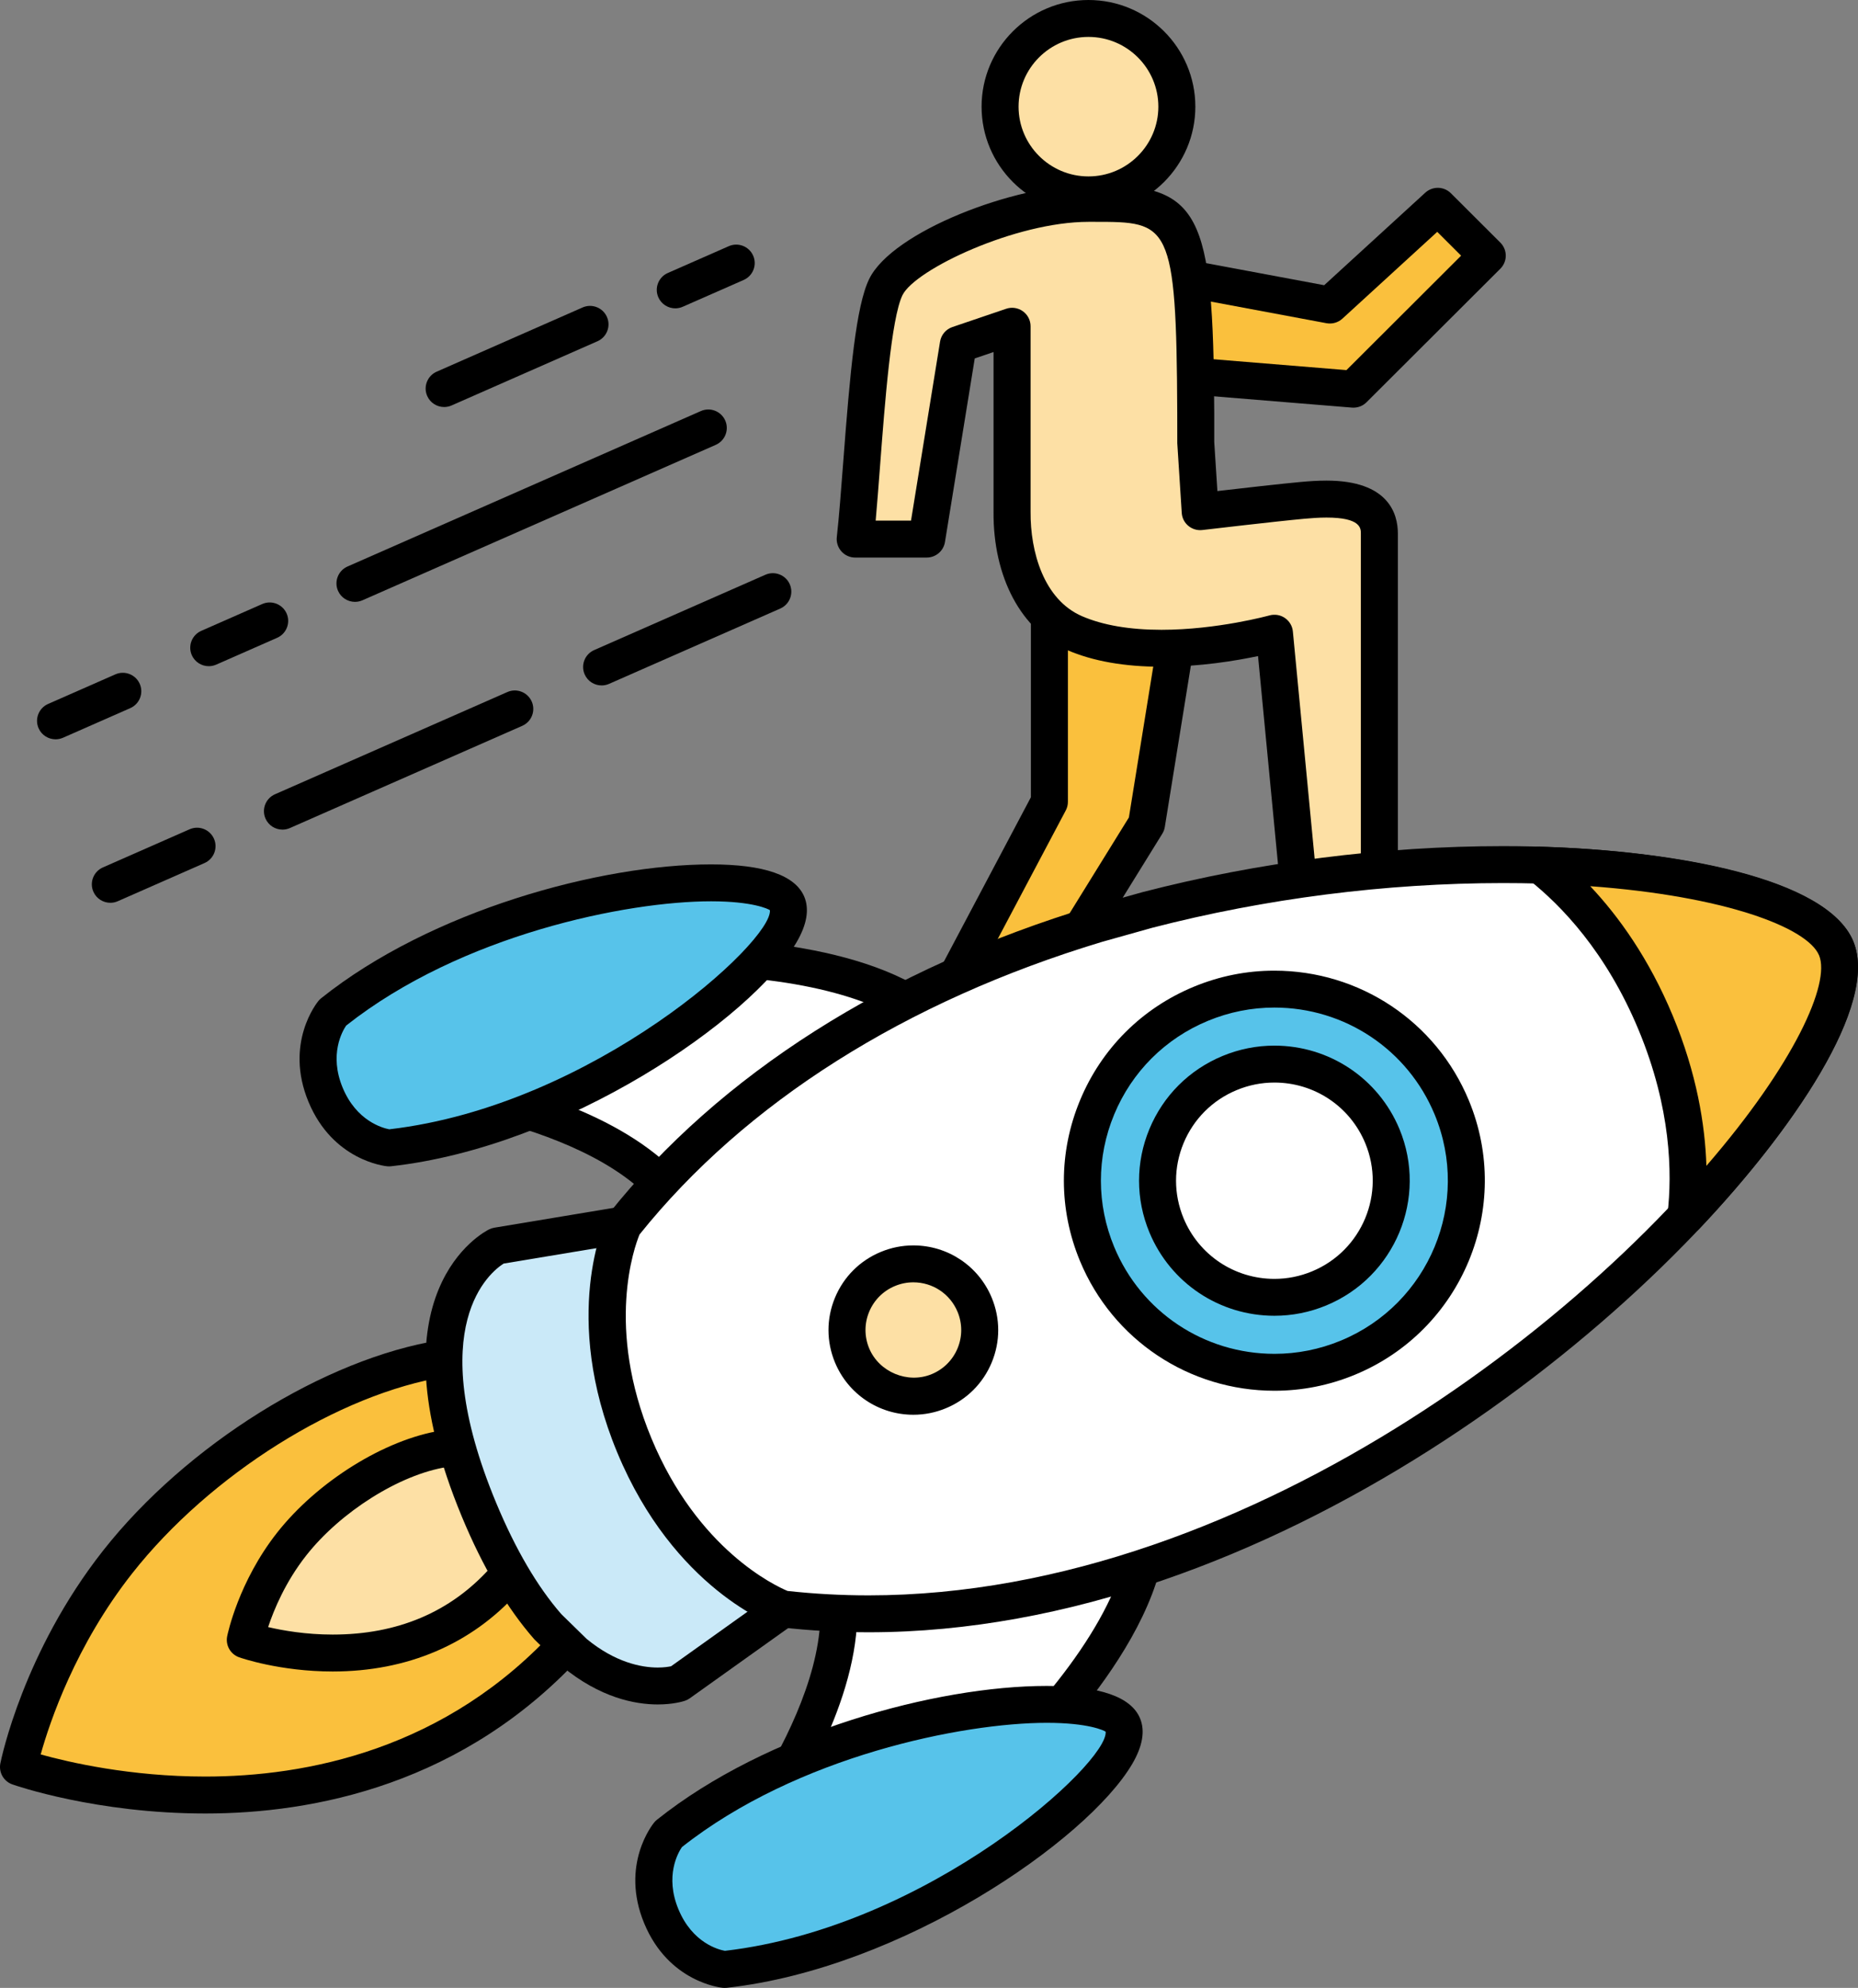
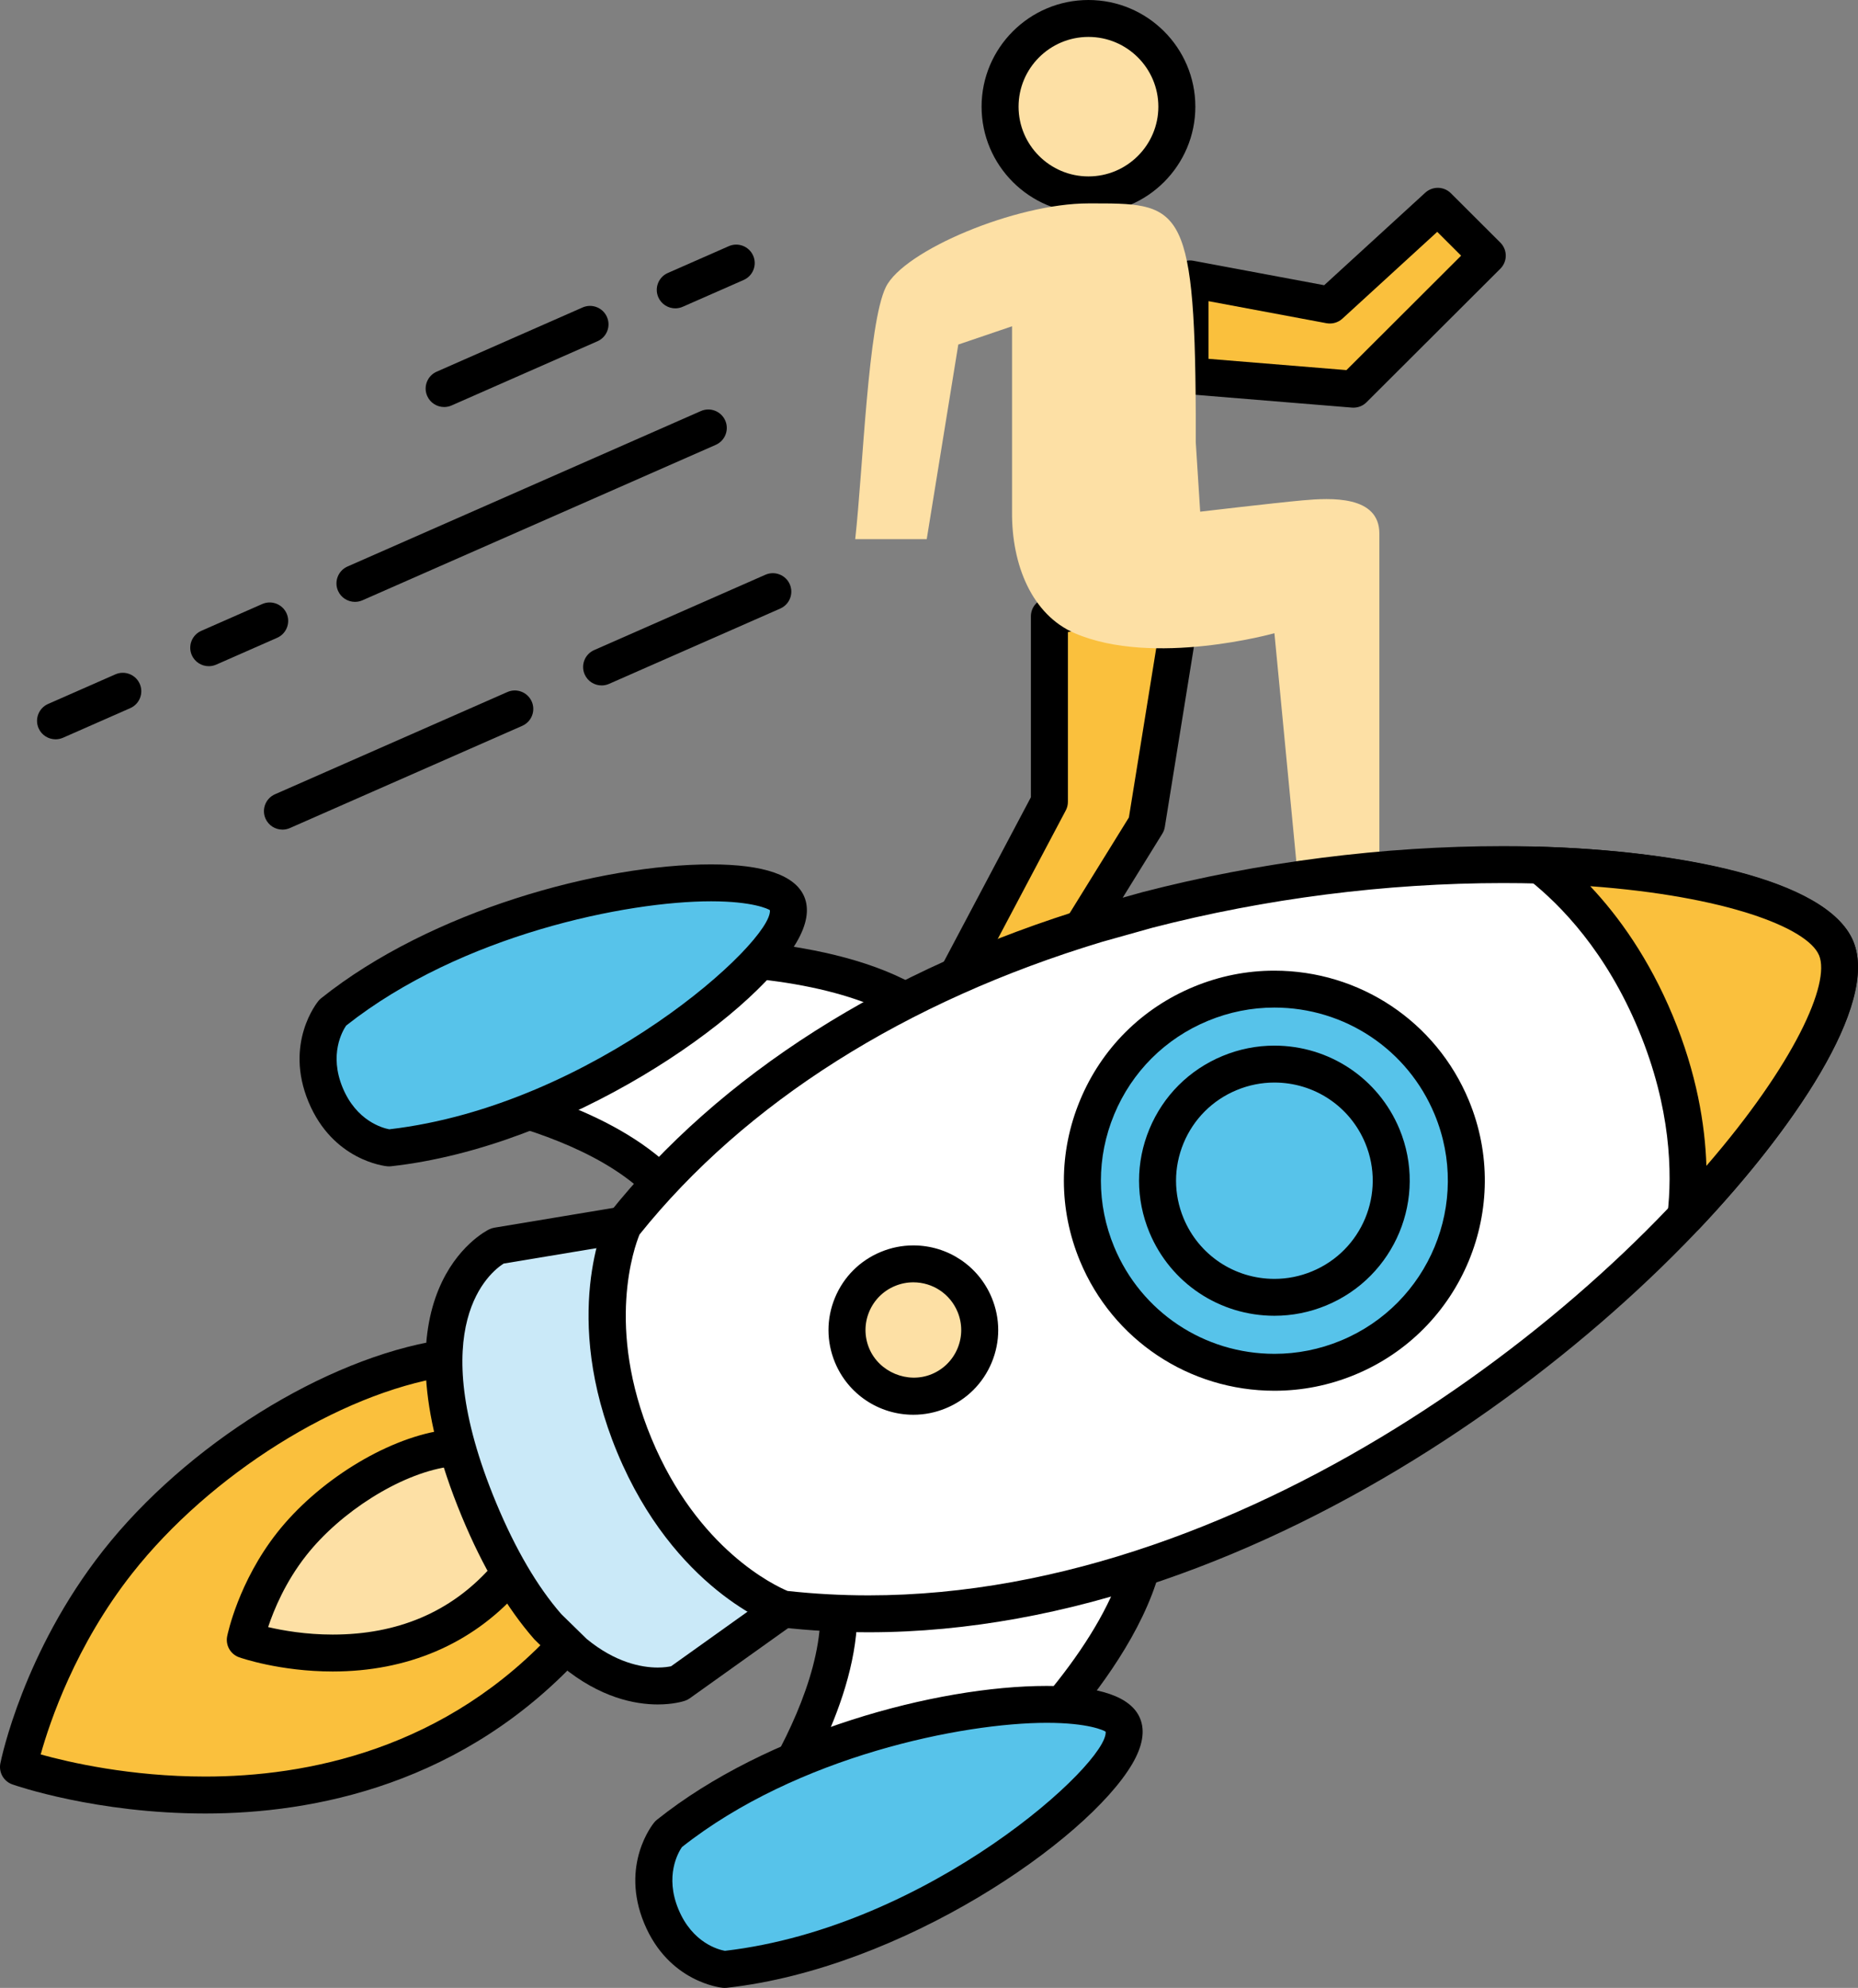
<svg xmlns="http://www.w3.org/2000/svg" width="243" height="260" viewBox="0 0 243 260" fill="none">
  <rect x="0" y="0" width="243" height="260" fill="#808080" stroke="none" />
  <g clip-path="url(#clip0_474_662)">
    <path d="M57.934 177.669C43.046 180.031 25.578 191.347 15.389 204.291C5.2 217.236 2.42 231.105 2.42 231.105C2.42 231.105 45.918 246.421 74.707 214.455C103.497 182.492 71.298 175.547 57.934 177.669Z" fill="#FAC03D" />
    <path d="M26.853 237.187H26.848C12.586 237.187 2.056 233.536 1.614 233.381C0.478 232.982 -0.187 231.809 0.047 230.631C0.164 230.042 3.058 216.045 13.486 202.799C24.354 188.992 42.474 177.679 57.55 175.282C59.14 175.029 60.893 174.902 62.768 174.902C71.78 174.902 83.669 177.949 87.506 186.542C90.937 194.222 87.236 204.157 76.507 216.069C60.786 233.522 40.829 237.187 26.853 237.187ZM5.321 229.463C8.971 230.48 17.036 232.356 26.845 232.356H26.85C39.844 232.356 58.379 228.971 72.906 212.84C82.111 202.619 85.631 194.204 83.086 188.505C80.379 182.441 70.931 179.728 62.768 179.728C61.173 179.728 59.632 179.837 58.313 180.049C44.34 182.268 27.472 192.849 17.292 205.778C9.865 215.215 6.508 225.209 5.321 229.463Z" fill="black" />
    <path d="M58.051 189.49C51.088 190.595 42.917 195.888 38.15 201.942C33.384 207.996 32.084 214.484 32.084 214.484C32.084 214.484 52.429 221.648 65.897 206.697C79.364 191.746 64.303 188.497 58.051 189.49Z" fill="#FDE0A5" />
    <path d="M43.514 218.614C36.623 218.614 31.493 216.837 31.279 216.759C30.142 216.36 29.477 215.187 29.711 214.009C29.767 213.722 31.183 206.884 36.248 200.45C41.517 193.758 50.326 188.271 57.67 187.105C62.617 186.322 70.615 187.648 73.06 193.118C74.889 197.216 73.087 202.329 67.698 208.31C61.625 215.051 53.262 218.614 43.514 218.614ZM35.068 212.807C36.982 213.255 39.998 213.786 43.511 213.786H43.514C51.972 213.786 58.899 210.858 64.097 205.084C67.981 200.771 69.596 197.221 68.64 195.084C67.659 192.889 63.71 191.741 60.313 191.741C59.633 191.741 58.982 191.787 58.433 191.875C52.289 192.848 44.562 197.71 40.054 203.434C37.321 206.901 35.811 210.564 35.068 212.807Z" fill="black" />
    <path d="M137.249 80.608V104.869L123.273 131.265L133.143 134.939L149.955 107.775L154.795 77.807L137.249 80.608Z" fill="#FAC03D" />
    <path d="M133.143 137.357C132.86 137.357 132.574 137.308 132.296 137.203L122.424 133.526C121.771 133.283 121.256 132.772 121.01 132.122C120.764 131.472 120.805 130.75 121.132 130.137L134.827 104.271V80.608C134.827 79.423 135.69 78.411 136.863 78.226L154.409 75.423C155.177 75.301 155.957 75.552 156.503 76.099C157.049 76.647 157.303 77.425 157.179 78.19L152.341 108.16C152.29 108.474 152.18 108.773 152.01 109.046L135.2 136.21C134.749 136.938 133.962 137.357 133.143 137.357ZM126.698 129.964L132.131 131.986L147.643 106.917L151.873 80.718L139.667 82.667V104.87C139.667 105.264 139.572 105.651 139.387 105.997L126.698 129.964Z" fill="black" />
    <path d="M155.645 49.157L177.018 50.904L194.517 33.439L188.046 26.98L173.931 39.897L155.645 36.478V49.157Z" fill="#FAC03D" />
    <path d="M177.017 53.318C176.952 53.318 176.886 53.316 176.82 53.311L155.444 51.563C154.188 51.461 153.223 50.415 153.223 49.157V36.478C153.223 35.761 153.545 35.079 154.096 34.622C154.649 34.162 155.378 33.969 156.085 34.106L173.185 37.303L186.407 25.199C187.365 24.331 188.836 24.357 189.752 25.272L196.223 31.731C197.17 32.675 197.17 34.203 196.223 35.145L178.724 52.61C178.273 53.065 177.656 53.318 177.017 53.318ZM158.063 46.932L176.098 48.407L191.093 33.439L187.972 30.322L175.564 41.679C175.006 42.192 174.228 42.411 173.482 42.272L158.06 39.389V46.932H158.063Z" fill="black" />
    <path d="M142.355 25.488C148.739 25.488 153.914 20.323 153.914 13.951C153.914 7.579 148.739 2.414 142.355 2.414C135.97 2.414 130.795 7.579 130.795 13.951C130.795 20.323 135.97 25.488 142.355 25.488Z" fill="#FDE0A5" />
    <path d="M142.355 27.904C134.648 27.904 128.377 21.646 128.377 13.953C128.377 6.261 134.646 0 142.355 0C150.065 0 156.334 6.259 156.334 13.951C156.334 21.643 150.063 27.904 142.355 27.904ZM142.355 4.828C137.316 4.828 133.214 8.921 133.214 13.951C133.214 18.981 137.316 23.074 142.355 23.074C147.395 23.074 151.496 18.981 151.496 13.951C151.496 8.921 147.395 4.828 142.355 4.828Z" fill="black" />
    <path d="M156.387 57.813V54.02C156.274 26.28 154.136 26.602 142.357 26.602C132.857 26.602 118.199 32.758 115.856 37.545C113.512 42.332 112.876 61.3 111.85 70.513H121.203L125.331 45.064L132.36 42.675V66.948C132.304 73.908 134.981 80.413 140.562 82.819C150.849 87.256 166.676 82.819 166.676 82.819L170.024 117.715H180.401V69.786C180.401 64.773 174.039 65.109 170.358 65.442C166.676 65.775 156.967 66.922 156.967 66.922L156.387 57.813Z" fill="#FDE0A5" />
-     <path d="M180.4 120.127H170.023C168.775 120.127 167.736 119.181 167.616 117.945L164.532 85.808C161.674 86.412 156.956 87.203 151.902 87.203C147.077 87.203 142.939 86.473 139.601 85.032C133.571 82.433 129.872 75.495 129.941 66.925V46.043L127.483 46.878L123.587 70.896C123.396 72.064 122.385 72.923 121.2 72.923H111.846C111.159 72.923 110.503 72.631 110.045 72.118C109.586 71.604 109.367 70.923 109.442 70.242C109.735 67.623 109.998 64.156 110.279 60.481C111.174 48.664 111.946 40.028 113.682 36.48C116.728 30.262 132.674 24.184 142.356 24.184H143.144C156.939 24.184 158.697 27.53 158.805 54.006V57.809L159.219 64.226C162.364 63.861 167.607 63.265 170.14 63.034C171.125 62.944 172.29 62.858 173.48 62.858C181.607 62.858 182.821 67.197 182.821 69.782V117.706C182.819 119.045 181.736 120.127 180.4 120.127ZM172.222 115.297H177.981V69.787C177.981 69.108 177.981 67.691 173.478 67.691C172.442 67.691 171.432 67.772 170.576 67.85C166.97 68.176 157.349 69.312 157.251 69.322C156.613 69.402 155.93 69.205 155.42 68.779C154.908 68.356 154.596 67.74 154.555 67.078L153.972 57.967L153.967 54.018C153.867 29.014 152.853 29.014 143.146 29.014H142.359C132.818 29.014 119.673 35.251 118.032 38.602C116.567 41.59 115.723 52.721 115.106 60.846C114.909 63.43 114.721 65.912 114.524 68.095H119.147L122.948 44.673C123.092 43.792 123.711 43.062 124.557 42.775L131.589 40.386C132.323 40.133 133.142 40.254 133.774 40.707C134.41 41.159 134.785 41.892 134.785 42.67V66.944C134.742 72.132 136.49 78.428 141.527 80.598C144.256 81.774 147.75 82.372 151.909 82.372C159.2 82.372 165.963 80.508 166.029 80.491C166.719 80.304 167.46 80.421 168.048 80.827C168.638 81.231 169.021 81.876 169.089 82.587L172.222 115.297Z" fill="black" />
    <path d="M16.06 90.41C13.13 91.7 10.196 92.99 7.266 94.279L16.06 90.41Z" fill="white" />
    <path d="M7.266 96.694C6.334 96.694 5.449 96.156 5.05 95.254C4.511 94.034 5.067 92.608 6.291 92.07L15.083 88.201C16.312 87.659 17.736 88.221 18.275 89.435C18.813 90.654 18.258 92.08 17.036 92.618L8.239 96.49C7.922 96.628 7.59 96.694 7.266 96.694Z" fill="black" />
    <path d="M35.269 81.209C32.614 82.377 29.959 83.545 27.301 84.713L35.269 81.209Z" fill="white" />
    <path d="M27.303 87.13C26.372 87.13 25.486 86.592 25.087 85.69C24.548 84.47 25.104 83.044 26.328 82.507L34.293 79.002C35.52 78.46 36.944 79.019 37.485 80.236C38.024 81.455 37.468 82.881 36.246 83.419L28.276 86.926C27.959 87.064 27.627 87.13 27.303 87.13Z" fill="black" />
    <path d="M96.283 34.41C93.627 35.578 90.972 36.746 88.314 37.914L96.283 34.41Z" fill="white" />
    <path d="M88.319 40.328C87.387 40.328 86.502 39.79 86.102 38.887C85.564 37.668 86.119 36.242 87.341 35.704L95.309 32.2C96.536 31.657 97.962 32.217 98.501 33.434C99.04 34.653 98.484 36.079 97.262 36.617L89.294 40.121C88.975 40.262 88.641 40.328 88.319 40.328Z" fill="black" />
    <path d="M77.165 42.426C74.51 43.594 60.741 49.651 58.086 50.819L77.165 42.426Z" fill="white" />
    <path d="M58.089 53.235C57.158 53.235 56.273 52.697 55.875 51.794C55.334 50.575 55.89 49.149 57.111 48.611L76.188 40.216C77.41 39.673 78.839 40.23 79.377 41.45C79.919 42.669 79.363 44.095 78.141 44.632L59.065 53.028C58.748 53.169 58.416 53.235 58.089 53.235Z" fill="black" />
    <path d="M92.633 55.975C77.231 62.752 61.826 69.526 46.424 76.304L92.633 55.975Z" fill="white" />
    <path d="M46.426 78.718C45.495 78.718 44.61 78.18 44.21 77.277C43.671 76.058 44.227 74.632 45.448 74.094L91.658 53.765C92.887 53.22 94.308 53.782 94.85 54.999C95.388 56.218 94.832 57.644 93.611 58.182L47.399 78.513C47.082 78.652 46.75 78.718 46.426 78.718Z" fill="black" />
    <path d="M25.767 110.674C21.988 112.336 18.209 113.998 14.43 115.662L25.767 110.674Z" fill="white" />
-     <path d="M14.432 118.076C13.501 118.076 12.616 117.538 12.216 116.635C11.677 115.416 12.233 113.99 13.454 113.452L24.792 108.463C26.021 107.921 27.442 108.48 27.984 109.697C28.523 110.916 27.967 112.342 26.745 112.88L15.407 117.869C15.088 118.012 14.756 118.076 14.432 118.076Z" fill="black" />
    <path d="M67.325 92.725C57.196 97.18 47.068 101.636 36.94 106.092L67.325 92.725Z" fill="white" />
    <path d="M36.942 108.506C36.01 108.506 35.125 107.968 34.725 107.065C34.187 105.846 34.742 104.42 35.964 103.882L66.349 90.515C67.578 89.97 69 90.532 69.541 91.749C70.08 92.968 69.524 94.394 68.302 94.932L37.917 108.299C37.6 108.442 37.266 108.506 36.942 108.506Z" fill="black" />
    <path d="M101.072 77.385C93.609 80.668 86.145 83.953 78.682 87.235L101.072 77.385Z" fill="white" />
    <path d="M78.684 89.648C77.752 89.648 76.867 89.111 76.468 88.208C75.929 86.989 76.485 85.563 77.706 85.025L100.097 75.174C101.325 74.632 102.749 75.191 103.288 76.408C103.827 77.627 103.271 79.053 102.05 79.591L79.659 89.442C79.34 89.583 79.008 89.648 78.684 89.648Z" fill="black" />
    <path d="M124.36 135.786C117.764 127.272 100.431 124.595 84.836 125.23L51.873 141.658C51.873 141.658 81.705 144.488 89.737 159.133L124.36 135.786Z" fill="white" />
    <path d="M89.737 161.549C89.546 161.549 89.356 161.528 89.169 161.481C88.508 161.321 87.942 160.89 87.615 160.294C80.286 146.929 51.932 144.092 51.647 144.065C50.574 143.963 49.694 143.162 49.496 142.104C49.298 141.045 49.83 139.982 50.793 139.502L83.756 123.074C84.061 122.921 84.397 122.836 84.736 122.821C86.216 122.76 87.71 122.729 89.213 122.729C97.659 122.729 118.176 123.855 126.274 134.309C126.681 134.837 126.854 135.511 126.747 136.168C126.642 136.828 126.266 137.412 125.713 137.787L91.09 161.136C90.685 161.408 90.215 161.549 89.737 161.549ZM59.756 140.432C68.848 142.218 83.607 146.447 90.436 155.75L120.649 135.375C115.004 130.44 103.569 127.556 89.213 127.556C87.95 127.556 86.696 127.581 85.45 127.625L59.756 140.432Z" fill="black" />
    <path d="M42.587 143.195C45.255 149.617 50.87 150.138 50.87 150.138C77.71 147.161 105.445 124.202 102.961 118.218C100.476 112.234 64.6 115.592 43.521 132.441C43.521 132.441 39.92 136.773 42.587 143.195Z" fill="#57C3EA" />
    <path d="M50.87 152.55C50.797 152.55 50.718 152.547 50.645 152.54C50.358 152.513 43.543 151.798 40.351 144.12C37.159 136.443 41.47 131.123 41.656 130.899C41.76 130.773 41.877 130.658 42.007 130.556C56.383 119.065 78.536 113.055 92.993 113.055C99.92 113.055 104.023 114.481 105.194 117.296C105.876 118.946 105.523 120.971 104.135 123.312C98.247 133.26 74.106 149.99 51.135 152.537C51.048 152.547 50.957 152.55 50.87 152.55ZM45.272 134.136C44.789 134.844 43.006 137.905 44.82 142.271C46.625 146.614 50.029 147.534 50.911 147.702C77.637 144.595 101.083 123.119 100.693 119.043C100.483 118.885 98.428 117.88 92.993 117.88C82.043 117.88 60.357 122.217 45.272 134.136Z" fill="black" />
    <path d="M149.98 197.473C151.353 208.148 141.002 222.279 129.53 232.84L94.588 244.504C94.588 244.504 113.665 221.437 108.959 205.42L149.98 197.473Z" fill="white" />
    <path d="M94.587 246.918C93.807 246.918 93.054 246.539 92.595 245.869C91.983 244.981 92.037 243.799 92.722 242.966C92.905 242.745 110.928 220.695 106.64 206.099C106.449 205.447 106.542 204.744 106.893 204.165C107.249 203.586 107.832 203.179 108.498 203.05L149.518 195.103C150.179 194.976 150.855 195.125 151.398 195.516C151.942 195.908 152.296 196.504 152.381 197.166C154.293 212.035 136.63 229.59 131.171 234.615C130.917 234.846 130.62 235.021 130.298 235.131L95.355 246.794C95.102 246.877 94.843 246.918 94.587 246.918ZM111.853 207.319C113.623 218.714 106.191 232.123 101.029 239.808L128.269 230.716C137.637 222.004 147.09 209.93 147.661 200.383L111.853 207.319Z" fill="black" />
    <path d="M86.496 250.643C83.828 244.221 87.43 239.89 87.43 239.89C108.508 223.04 144.384 219.685 146.869 225.666C149.354 231.65 121.619 254.61 94.778 257.586C94.778 257.586 89.163 257.065 86.496 250.643Z" fill="#57C3EA" />
    <path d="M94.778 259.999C94.705 259.999 94.627 259.997 94.554 259.99C94.266 259.963 87.451 259.247 84.26 251.57C81.07 243.89 85.381 238.573 85.567 238.349C85.671 238.222 85.788 238.108 85.918 238.006C100.294 226.515 122.447 220.502 136.904 220.502C143.831 220.502 147.934 221.928 149.102 224.743C149.787 226.393 149.434 228.418 148.047 230.759C142.158 240.707 118.017 257.437 95.044 259.985C94.956 259.994 94.866 259.999 94.778 259.999ZM89.183 241.583C88.7 242.291 86.917 245.35 88.731 249.718C90.555 254.115 93.964 254.996 94.808 255.149C121.54 252.044 144.994 230.564 144.604 226.488C144.394 226.33 142.341 225.327 136.904 225.327C125.954 225.33 104.268 229.661 89.183 241.583Z" fill="black" />
    <path d="M75.037 216.079C82.571 222.297 88.811 220.153 88.811 220.153L102.414 210.443L81.549 160.207L65.052 162.95C65.052 162.95 51.135 169.734 62.648 197.461C65.528 204.391 68.603 209.275 71.594 212.704L75.037 216.079Z" fill="#CAE9F8" />
    <path d="M86.029 222.925C83.067 222.925 78.488 222.061 73.496 217.941L69.898 214.425C66.289 210.305 63.141 204.954 60.413 198.386C48.168 168.902 63.334 161.1 63.987 160.782C64.197 160.679 64.421 160.609 64.651 160.57L81.148 157.827C82.24 157.638 83.347 158.246 83.779 159.285L104.647 209.521C105.079 210.558 104.733 211.755 103.818 212.41L90.216 222.119C90.025 222.256 89.818 222.363 89.596 222.438C89.36 222.518 88.072 222.925 86.029 222.925ZM65.87 165.262C64.197 166.318 55.227 173.285 64.882 196.536C67.411 202.62 70.283 207.526 73.418 211.118L76.732 214.359C80.46 217.423 83.859 218.097 86.029 218.097C86.836 218.097 87.436 217.999 87.765 217.931L99.442 209.597L80.05 162.906L65.87 165.262Z" fill="black" />
    <path d="M143.466 120.864C120.132 127.912 97.4 140.295 81.549 160.206C81.549 160.206 75.88 171.994 82.966 189.055C90.051 206.115 102.413 210.442 102.413 210.442C176.604 218.876 246.745 139.926 240.142 124.028C236.005 114.068 193.028 107.884 150.081 119.01L143.466 120.864Z" fill="white" />
    <path d="M113.61 213.485H113.603C109.755 213.485 105.898 213.268 102.141 212.84C101.963 212.82 101.785 212.779 101.614 212.718C101.065 212.526 88.147 207.829 80.73 189.978C73.316 172.126 79.119 159.681 79.367 159.16C79.445 158.997 79.54 158.844 79.655 158.703C94.121 140.537 115.943 126.652 142.767 118.551L149.425 116.682C164.638 112.74 180.925 110.664 196.574 110.664C216.801 110.664 238.809 114.509 242.376 123.099C244.709 128.715 239.94 137.753 235.525 144.346C216.311 173.058 165.781 213.485 113.61 213.485ZM103.001 208.08C106.478 208.462 110.043 208.657 113.603 208.657C163.994 208.659 212.885 169.486 231.504 141.669C237.582 132.587 238.753 126.988 237.907 124.953C236.275 121.028 222.375 115.497 196.574 115.497C181.33 115.497 165.462 117.519 150.688 121.347L144.122 123.189C118.413 130.952 97.491 144.187 83.639 161.462C82.981 163.064 79.158 173.583 85.202 188.131C91.234 202.661 101.375 207.401 103.001 208.08Z" fill="black" />
    <path d="M166.675 179.471C180.537 179.471 191.775 168.256 191.775 154.421C191.775 140.586 180.537 129.371 166.675 129.371C152.813 129.371 141.576 140.586 141.576 154.421C141.576 168.256 152.813 179.471 166.675 179.471Z" fill="#57C3EA" />
    <path d="M166.686 181.896C155.514 181.896 145.532 175.24 141.252 164.942C138.439 158.165 138.436 150.699 141.248 143.922C144.056 137.142 149.345 131.861 156.135 129.053C159.505 127.659 163.045 126.953 166.664 126.953C177.836 126.953 187.818 133.609 192.097 143.907C197.907 157.897 191.232 173.997 177.214 179.798C173.847 181.19 170.304 181.896 166.686 181.896ZM166.666 131.779C163.687 131.779 160.768 132.363 157.989 133.511C152.393 135.826 148.033 140.179 145.717 145.766C143.401 151.353 143.403 157.505 145.722 163.092C149.247 171.583 157.477 177.068 166.686 177.068C169.665 177.068 172.584 176.486 175.363 175.338C186.916 170.558 192.419 157.289 187.628 145.756C184.105 137.266 175.875 131.779 166.666 131.779Z" fill="black" />
-     <path d="M166.676 169.67C175.114 169.67 181.954 162.843 181.954 154.422C181.954 146.001 175.114 139.174 166.676 139.174C158.239 139.174 151.398 146.001 151.398 154.422C151.398 162.843 158.239 169.67 166.676 169.67Z" fill="white" />
    <path d="M166.681 172.089C159.501 172.089 153.081 167.811 150.328 161.187C148.519 156.829 148.519 152.028 150.325 147.669C152.132 143.311 155.534 139.914 159.9 138.108C162.066 137.213 164.343 136.758 166.669 136.758C173.852 136.758 180.272 141.038 183.025 147.66C186.76 156.656 182.466 167.008 173.452 170.739C171.287 171.634 169.01 172.089 166.681 172.089ZM166.669 141.586C164.982 141.586 163.326 141.917 161.751 142.569C158.576 143.883 156.109 146.348 154.792 149.516C153.481 152.685 153.481 156.172 154.795 159.34C156.794 164.154 161.458 167.264 166.679 167.264C168.366 167.264 170.022 166.933 171.599 166.28C178.151 163.57 181.269 156.048 178.555 149.512C176.556 144.696 171.892 141.586 166.669 141.586Z" fill="black" />
    <path d="M119.453 182.619C124.244 182.619 128.128 178.743 128.128 173.961C128.128 169.179 124.244 165.303 119.453 165.303C114.661 165.303 110.777 169.179 110.777 173.961C110.777 178.743 114.661 182.619 119.453 182.619Z" fill="#FDE0A5" />
    <path d="M119.458 185.036C114.952 185.036 110.929 182.352 109.205 178.2C108.071 175.468 108.069 172.46 109.203 169.727C110.336 166.994 112.467 164.865 115.206 163.734C116.564 163.171 117.993 162.887 119.451 162.887C123.954 162.887 127.977 165.571 129.701 169.722C130.835 172.455 130.837 175.463 129.703 178.196C128.57 180.928 126.439 183.058 123.7 184.189C122.345 184.749 120.916 185.036 119.458 185.036ZM119.451 167.715C118.629 167.715 117.824 167.875 117.059 168.192C115.515 168.829 114.313 170.031 113.672 171.572C113.033 173.112 113.036 174.811 113.674 176.349C114.962 179.446 118.704 181.026 121.85 179.726C123.393 179.089 124.595 177.887 125.237 176.346C125.875 174.806 125.873 173.107 125.234 171.569C124.259 169.228 121.989 167.715 119.451 167.715Z" fill="black" />
    <path d="M220.493 159.044C234.828 143.862 242.537 129.796 240.143 124.029C237.749 118.262 222.327 113.765 201.434 113.156C206.232 116.943 212.215 123.365 216.546 133.79C220.876 144.217 221.2 152.98 220.493 159.044Z" fill="#FAC03D" />
    <path d="M220.491 161.46C220.145 161.46 219.799 161.387 219.47 161.234C218.524 160.793 217.968 159.8 218.09 158.766C218.711 153.442 218.558 144.944 214.31 134.716C210.065 124.491 204.148 118.378 199.934 115.052C199.115 114.404 198.806 113.309 199.162 112.331C199.518 111.353 200.449 110.666 201.507 110.744C218.997 111.253 238.917 114.769 242.382 123.106C245.844 131.443 234.255 147.993 222.254 160.703C221.786 161.195 221.145 161.46 220.491 161.46ZM207.981 115.906C211.675 119.828 215.654 125.34 218.782 132.867C221.908 140.394 223 147.103 223.173 152.48C234.689 139.16 239.424 128.601 237.91 124.953C236.396 121.308 225.565 117.191 207.981 115.906Z" fill="black" />
  </g>
  <defs>
    <clipPath id="clip0_474_662">
      <rect width="243" height="260" fill="white" />
    </clipPath>
  </defs>
</svg>